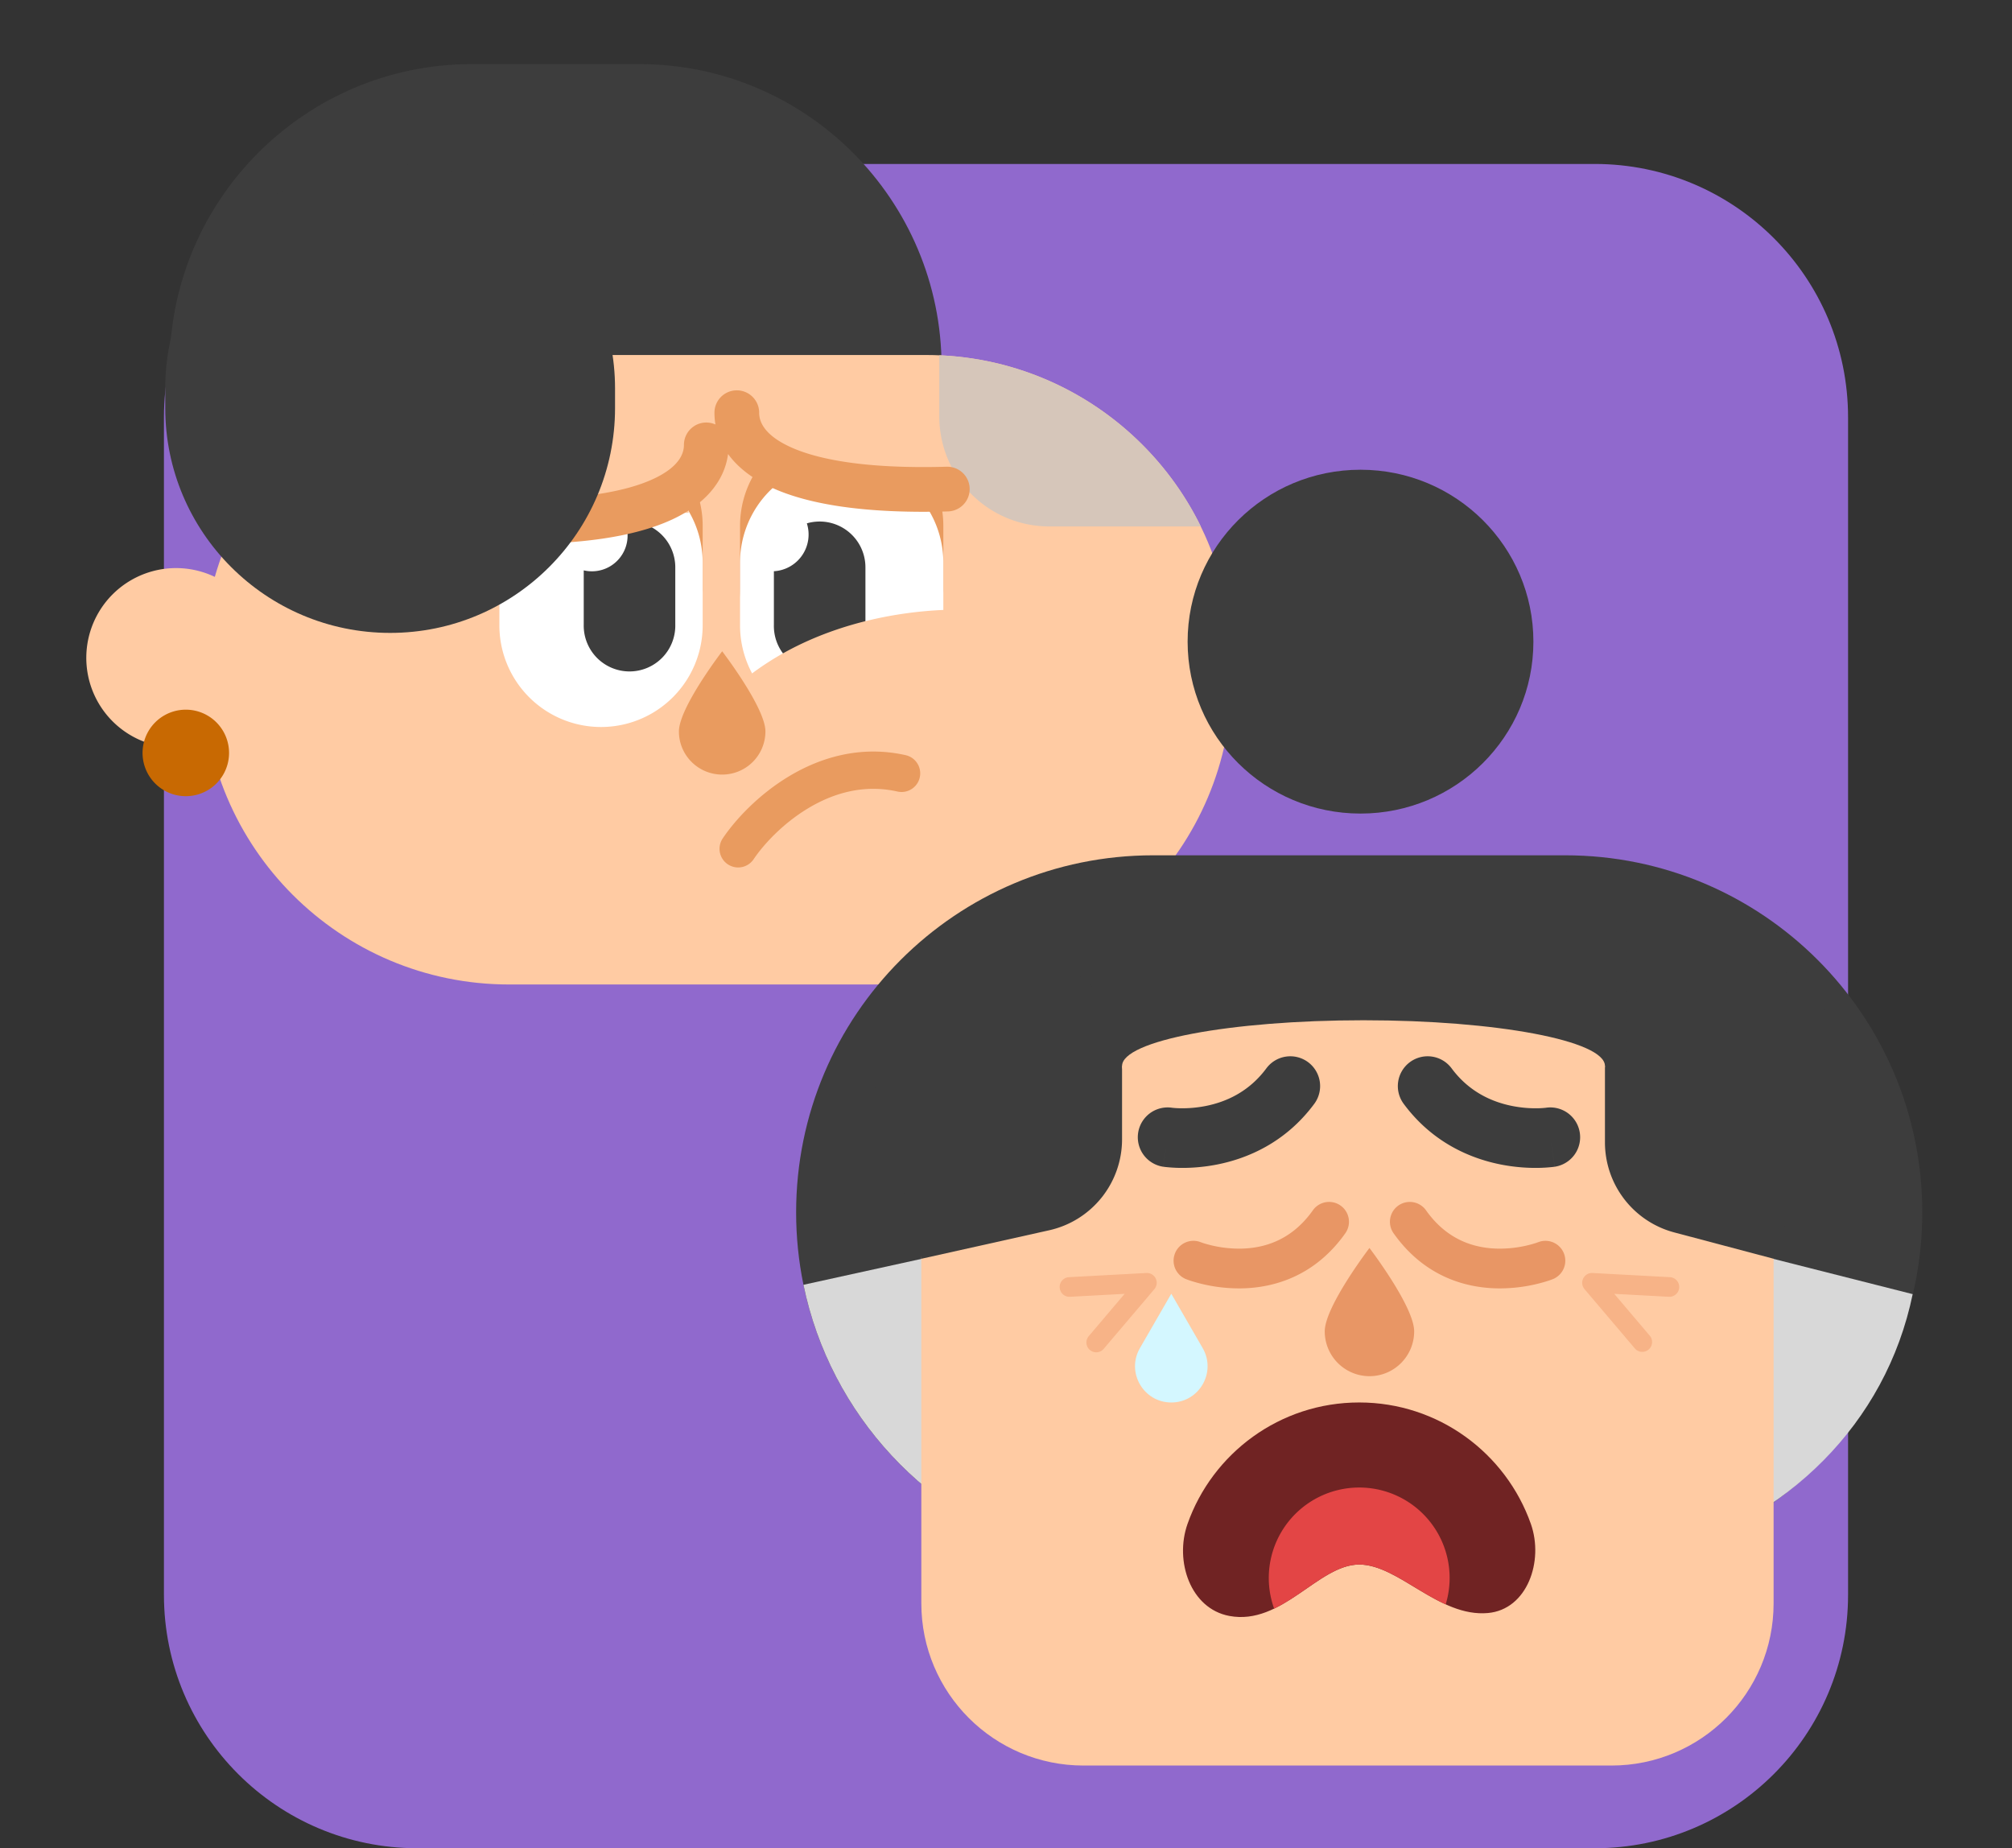
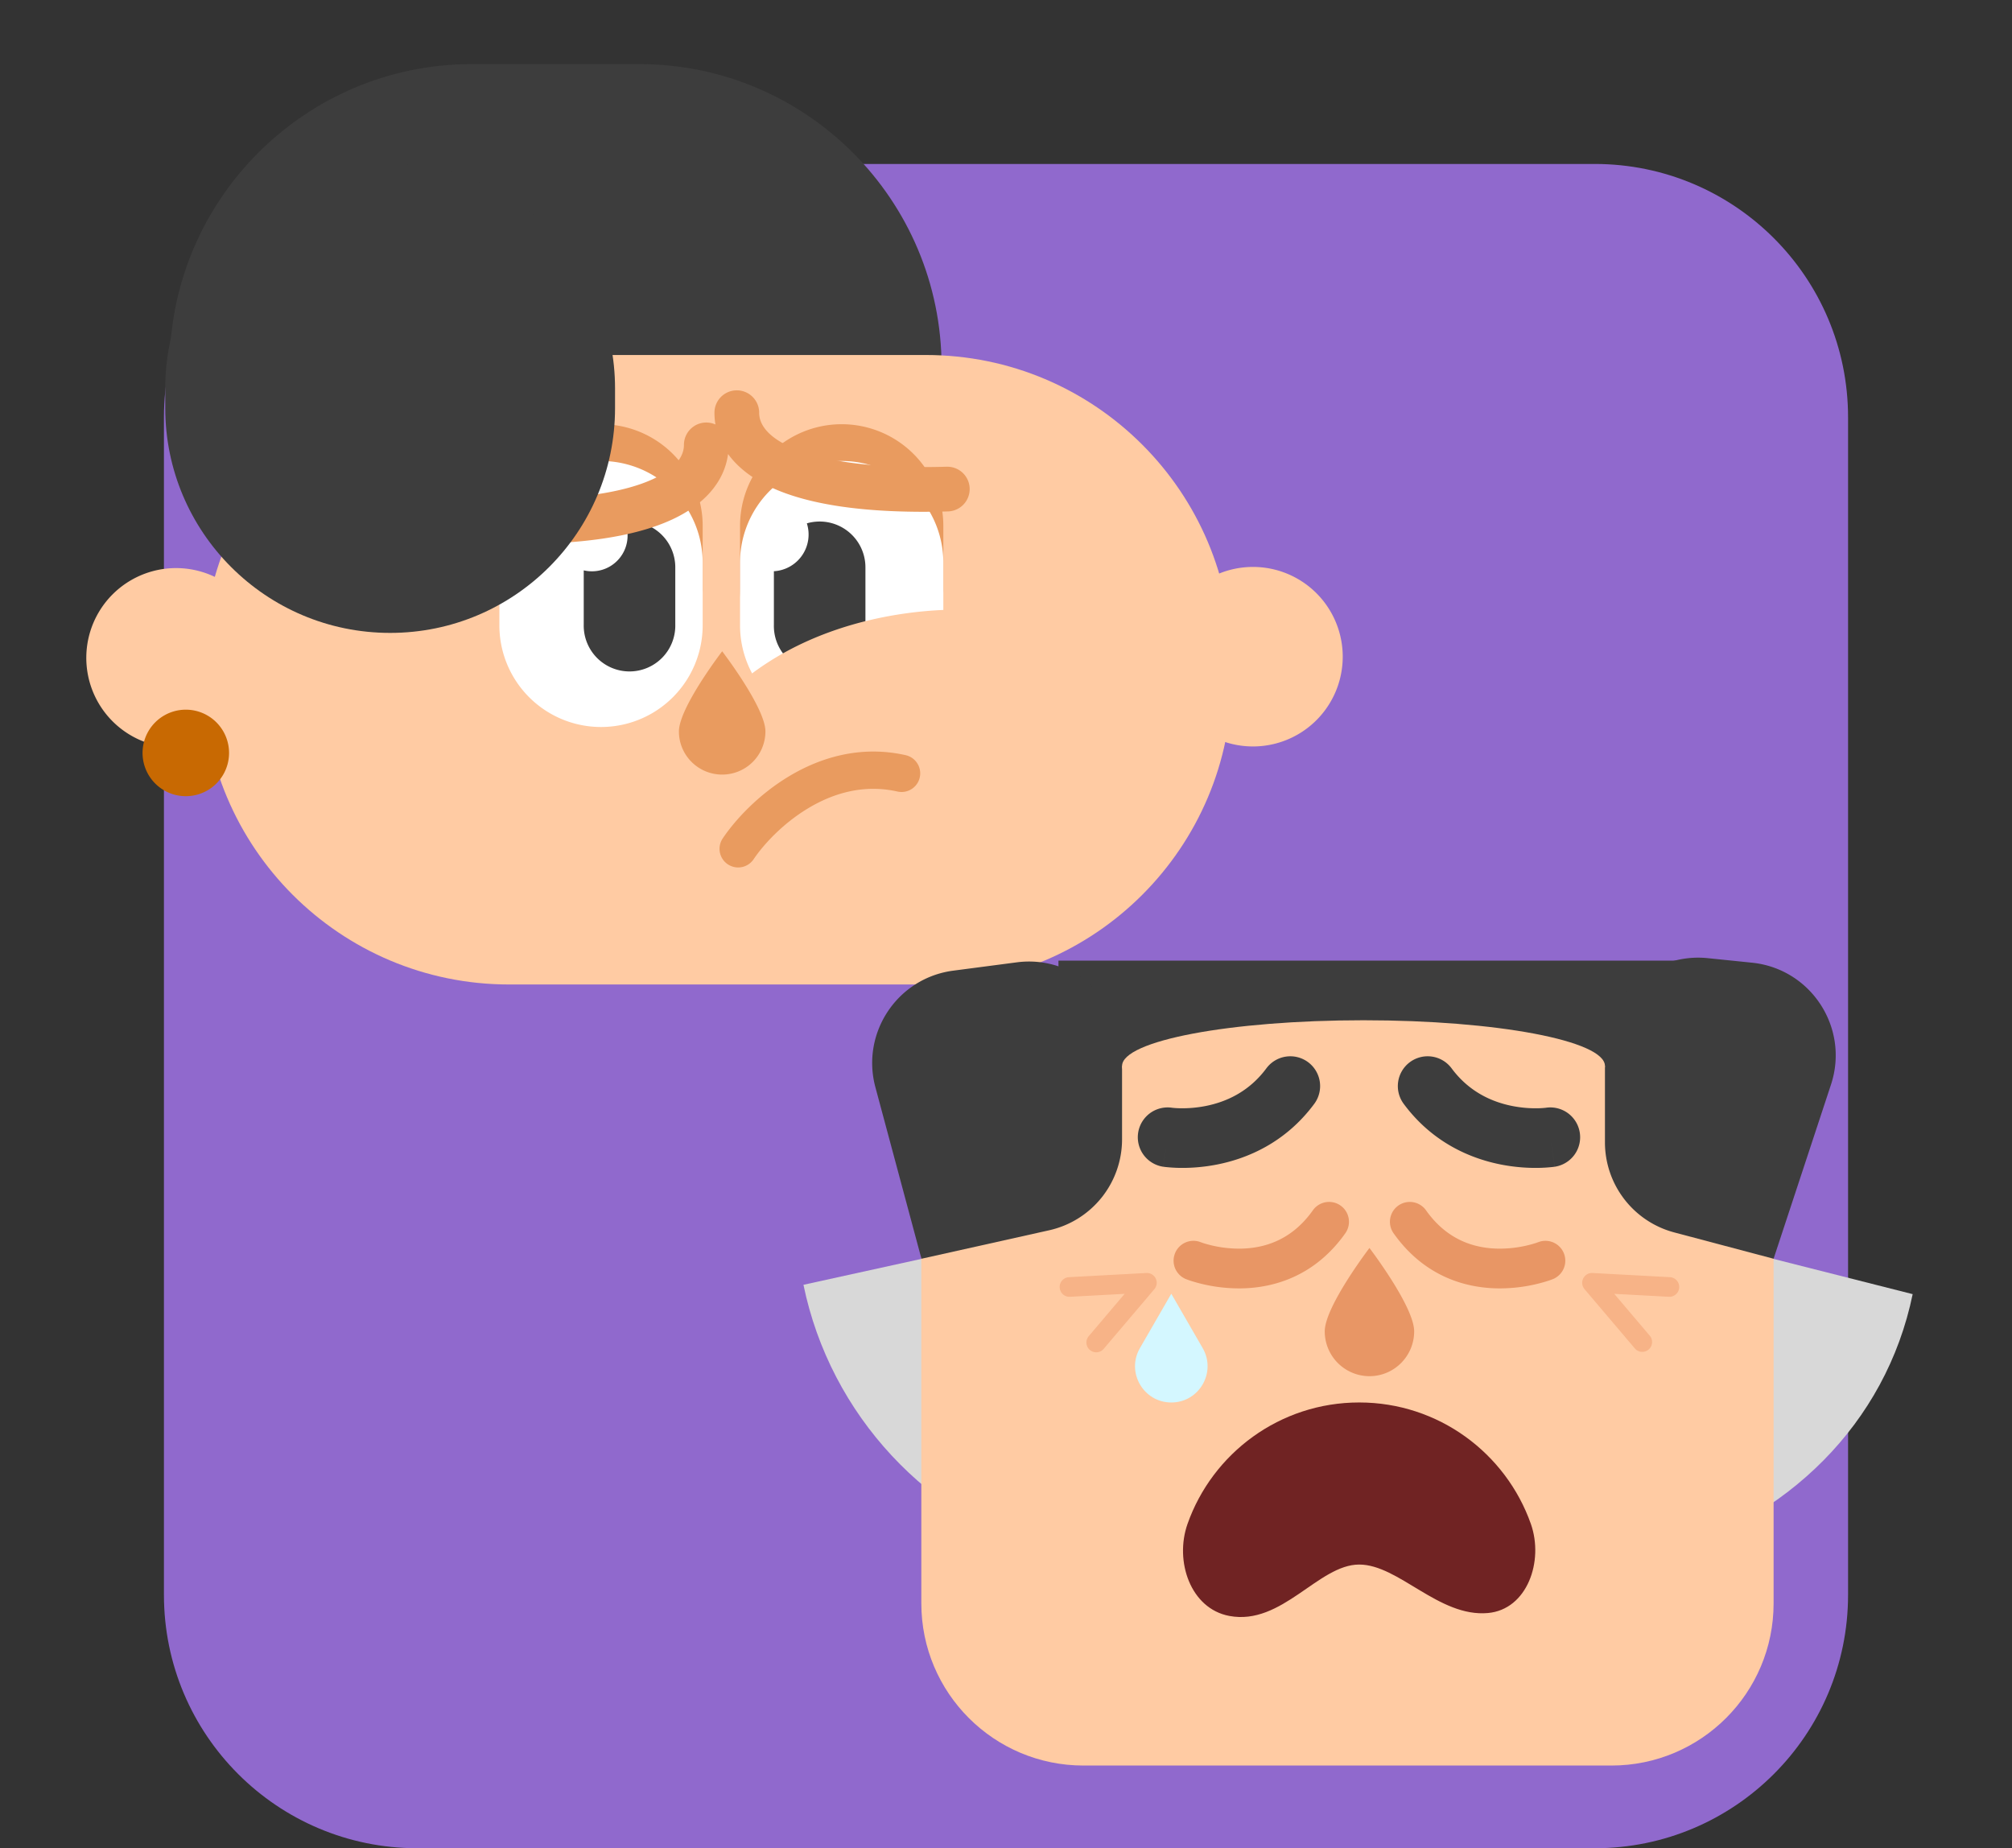
<svg xmlns="http://www.w3.org/2000/svg" viewBox="0 0 135 124" fill="none">
  <rect x="0" y="0" width="135" height="124" fill="#333333" stroke="none" />
  <path d="M11 28c0-9.389 7.611-17 17-17h79c9.389 0 17 7.611 17 17v79c0 9.389-7.611 17-17 17H28c-9.389 0-17-7.611-17-17V28z" fill="#9069CD" />
  <path d="M42.888 4.3c11.206 0 20.29 9.108 20.29 20.315 0 11.206-9.084 20.314-20.29 20.314h-11.22c-11.206 0-20.29-9.108-20.29-20.314S20.462 4.3 31.668 4.3h11.22z" fill="#3D3D3D" />
  <path d="M13.627 44.35c0-11.34 9.193-20.533 20.533-20.533h27.962c11.34 0 20.534 9.193 20.534 20.534v1.165c0 11.34-9.194 20.534-20.534 20.534H34.16c-11.34 0-20.533-9.194-20.533-20.534V44.35z" fill="#FFCBA3" />
  <path fill-rule="evenodd" clip-rule="evenodd" d="M33.508 35.28a6.82 6.82 0 0 1 13.64 0v4.208a6.82 6.82 0 1 1-13.64 0V35.28z" fill="#E99B5F" />
  <path fill-rule="evenodd" clip-rule="evenodd" d="M33.507 37.747a6.82 6.82 0 1 1 13.64 0v4.208a6.82 6.82 0 0 1-13.64 0v-4.208z" fill="#fff" />
  <path fill-rule="evenodd" clip-rule="evenodd" d="M63.295 35.281a6.82 6.82 0 1 0-13.64 0v4.208a6.82 6.82 0 1 0 13.64 0v-4.208z" fill="#E99B5F" />
  <path fill-rule="evenodd" clip-rule="evenodd" d="M63.295 37.748a6.82 6.82 0 1 0-13.64 0v4.208a6.82 6.82 0 1 0 13.64 0v-4.208z" fill="#fff" />
  <path d="M90.094 44.058a6.022 6.022 0 1 1-12.044 0 6.022 6.022 0 0 1 12.044 0zM17.834 44.058a6.022 6.022 0 1 1-12.043 0 6.022 6.022 0 0 1 12.043 0z" fill="#FFCBA3" />
  <path d="M15.369 50.515a2.902 2.902 0 1 1-5.804 0 2.902 2.902 0 0 1 5.804 0z" fill="#C86902" />
-   <path fill-rule="evenodd" clip-rule="evenodd" d="M51.266 24.611l12.45 2.088-1.104 6.582-12.45-2.087 1.104-6.583zM46.205 27.734H33.58v6.674h12.623v-6.674z" fill="#FFCBA3" />
-   <path d="M80.57 35.32H70.402a7.379 7.379 0 0 1-7.378-7.378v-4.106c7.717.333 14.33 4.925 17.548 11.485z" fill="#D6C6BA" />
-   <path fill-rule="evenodd" clip-rule="evenodd" d="M53.418 81.34c0-13.23 10.726-23.957 23.958-23.957h27.644c13.232 0 23.959 10.726 23.959 23.958 0 13.232-10.727 23.958-23.959 23.958H77.376c-13.232 0-23.958-10.726-23.958-23.958z" fill="#3D3D3D" />
  <path d="M70.772 104.378c-8.496-2.431-15.061-9.436-16.862-18.18l26.699-5.865 4.586 20.876-14.423 3.169zM111.366 104.378c8.497-2.431 15.168-8.81 16.969-17.553l-25.906-6.563-5.204 20.947 14.141 3.169z" fill="#D8D8D8" />
-   <path d="M102.887 43.049c0 6.37-5.194 11.534-11.6 11.534-6.408 0-11.601-5.164-11.601-11.534 0-6.37 5.193-11.534 11.6-11.534s11.601 5.164 11.601 11.534z" fill="#3D3D3D" />
  <path d="M61.82 75.383c0-5.523 4.476-10 10-10h37.184c5.523 0 10 4.477 10 10v32.188c0 6.009-4.872 10.881-10.881 10.881H72.701c-6.01 0-10.882-4.872-10.882-10.881V75.383z" fill="#FFCBA3" />
  <path d="M71.02 64.45h43.335v7.066H71.02V64.45z" fill="#3D3D3D" />
  <path opacity=".626" fill-rule="evenodd" clip-rule="evenodd" d="M112.669 86.38a.657.657 0 0 1-.692.622l-3.666-.198 2.409 2.84a.659.659 0 0 1-1.003.851l-3.399-4.005a.658.658 0 0 1 .537-1.083l5.193.28c.363.02.641.33.621.694zM71.103 86.38c.02.364.33.642.693.622l3.666-.198-2.41 2.84a.658.658 0 0 0 1.004.851l3.399-4.005a.658.658 0 0 0-.538-1.083l-5.192.28a.658.658 0 0 0-.622.694z" fill="#F3A577" />
  <path fill-rule="evenodd" clip-rule="evenodd" d="M58.737 72.943c-.98-3.65 1.478-7.33 5.226-7.821l4.258-.558c3.744-.491 7.066 2.423 7.066 6.2v5.674a6.253 6.253 0 0 1-4.893 6.103l-8.567 1.91-3.09-11.508zM107.688 70.503a6.253 6.253 0 0 1 6.891-6.22l2.976.305c3.973.408 6.55 4.385 5.3 8.178l-3.852 11.685-6.665-1.767a6.252 6.252 0 0 1-4.65-6.044v-6.137z" fill="#3D3D3D" />
  <path fill-rule="evenodd" clip-rule="evenodd" d="M91.887 92.329c1.657 0 3-1.347 3-3.01 0-1.661-3-5.591-3-5.591s-3 3.93-3 5.592a3.005 3.005 0 0 0 3 3.009zM78.84 84.085a1.333 1.333 0 0 1 1.734-.742l-.496 1.238.495-1.238-.002-.001h-.002.003l.027.01c.029.01.076.028.14.049a8.024 8.024 0 0 0 2.563.37c1.533-.036 3.364-.558 4.788-2.57a1.333 1.333 0 0 1 2.177 1.541c-2.027 2.862-4.748 3.645-6.902 3.695a10.694 10.694 0 0 1-3.45-.5 6.93 6.93 0 0 1-.298-.105l-.022-.008-.007-.003-.003-.001h-.002c0-.001-.001-.001.495-1.239l-.496 1.238a1.333 1.333 0 0 1-.741-1.734zM104.932 84.085a1.333 1.333 0 0 0-1.729-.743l-.005.001.496 1.238-.495-1.238h.001l.002-.001h-.001l-.028.01c-.028.01-.076.028-.14.049a8.024 8.024 0 0 1-2.563.37c-1.533-.036-3.363-.558-4.788-2.57a1.333 1.333 0 0 0-2.176 1.541c2.027 2.862 4.747 3.645 6.902 3.695a10.696 10.696 0 0 0 3.449-.5 6.438 6.438 0 0 0 .298-.105l.022-.008.008-.003.003-.001h.001c.001-.001.002-.001-.495-1.239l.497 1.238a1.334 1.334 0 0 0 .741-1.734z" fill="#E89665" />
  <path d="M107.688 71.516c0 1.694-7.254 3.067-16.2 3.067-8.948 0-16.2-1.373-16.2-3.067 0-1.693 7.252-3.066 16.2-3.066 8.946 0 16.2 1.373 16.2 3.066z" fill="#FFCBA3" />
  <path fill-rule="evenodd" clip-rule="evenodd" d="M87.767 71.26a2 2 0 0 1 .417 2.797c-1.935 2.612-4.494 3.668-6.499 4.067-.999.199-1.879.24-2.514.231a10.303 10.303 0 0 1-1.005-.063 4.71 4.71 0 0 1-.073-.01l-.025-.003-.01-.001h-.004l-.002-.001c-.001 0-.002 0 .296-1.957l-.298 1.957a2 2 0 0 1 .59-3.957l.012.002.103.01c.101.01.262.02.47.023a8.14 8.14 0 0 0 1.679-.154c1.328-.265 2.881-.926 4.066-2.525a2 2 0 0 1 2.797-.416zM94.601 71.26a2 2 0 0 0-.417 2.797c1.935 2.612 4.494 3.668 6.499 4.067.999.199 1.879.24 2.514.231a10.313 10.313 0 0 0 1.005-.063 6.66 6.66 0 0 0 .073-.01l.025-.003.01-.001h.004l.002-.001c.001 0 .002 0-.296-1.957l.298 1.957a2 2 0 0 0-.59-3.957l-.012.002a6.358 6.358 0 0 1-.573.034 8.148 8.148 0 0 1-1.679-.155c-1.328-.265-2.88-.926-4.065-2.525a2 2 0 0 0-2.798-.416z" fill="#3D3D3D" />
  <path d="M102.717 102.24c.882 2.501-.243 5.746-2.885 5.98-3.287.291-5.983-3.253-8.634-3.253-2.735 0-5.178 4.113-8.714 3.448-2.607-.49-3.686-3.674-2.804-6.175 1.675-4.746 6.2-8.147 11.518-8.147 5.32 0 9.844 3.401 11.519 8.147z" fill="#702323" />
-   <path d="M85.492 107.924a6.067 6.067 0 1 1 11.51-.286c-.722-.327-1.418-.748-2.096-1.159-1.28-.774-2.498-1.512-3.707-1.512-1.199 0-2.341.79-3.544 1.621-.694.479-1.408.972-2.163 1.336z" fill="#E34545" />
  <path d="M78.591 86.799l2.106 3.647c.936 1.621-.234 3.648-2.106 3.648-1.871 0-3.041-2.027-2.105-3.648L78.59 86.8z" fill="#D4F7FF" />
  <path d="M51.926 38.324a2.467 2.467 0 0 0 2.212-3.212 3.072 3.072 0 0 1 3.93 2.95v3.858a3.072 3.072 0 1 1-6.142 0v-3.596z" fill="#3D3D3D" />
  <path fill-rule="evenodd" clip-rule="evenodd" d="M65.076 40.92c.002 0 .003 0-.228 3.838-.23 3.838-.23 3.838-.228 3.838h.007l.005.001h.003l-.035-.001a15.303 15.303 0 0 0-1.141.017c-.818.043-1.959.159-3.224.449-2.584.593-5.306 1.818-7.124 4.213l-6.126-4.648c3.322-4.378 8-6.25 11.53-7.06a26.724 26.724 0 0 1 4.543-.634 22.838 22.838 0 0 1 1.82-.023l.128.006.044.002h.016l.007.001h.003z" fill="#FFCBA3" />
  <path fill-rule="evenodd" clip-rule="evenodd" d="M48.456 51.967a2.898 2.898 0 0 0 2.902-2.893c0-1.599-2.902-5.378-2.902-5.378s-2.902 3.78-2.902 5.378c0 1.598 1.299 2.893 2.902 2.893zM54.221 54.23c-1.725 1.038-3.02 2.467-3.662 3.427a1.25 1.25 0 0 1-2.079-1.388c.82-1.228 2.374-2.93 4.452-4.181 2.093-1.26 4.8-2.106 7.836-1.423a1.25 1.25 0 1 1-.549 2.44c-2.239-.505-4.288.096-5.998 1.125z" fill="#E99B5F" />
  <path d="M39.167 38.266a2.394 2.394 0 0 0 2.755-3.259 3.072 3.072 0 0 1 3.388 3.056v3.857a3.072 3.072 0 1 1-6.143 0v-3.654z" fill="#3D3D3D" />
  <path d="M50.938 27.688a1.5 1.5 0 0 0-3 0c0 .267.022.532.066.791a1.5 1.5 0 0 0-2.114 1.37c0 .547-.276 1.456-2.047 2.28-1.839.856-5.097 1.498-10.535 1.345a1.5 1.5 0 0 0-.085 2.998c5.624.16 9.428-.48 11.886-1.623 2.267-1.055 3.51-2.621 3.742-4.388.63.869 1.584 1.63 2.868 2.227 2.457 1.144 6.262 1.783 11.886 1.624a1.5 1.5 0 0 0-.085-2.999c-5.438.154-8.697-.489-10.536-1.345-1.77-.824-2.047-1.733-2.047-2.28z" fill="#E99B5F" />
  <path d="M26.178 10.976c8.334 0 15.09 6.756 15.09 15.09v1.306c0 8.335-6.756 15.09-15.09 15.09s-15.09-6.755-15.09-15.09v-1.305c0-8.335 6.756-15.09 15.09-15.09z" fill="#3D3D3D" />
</svg>